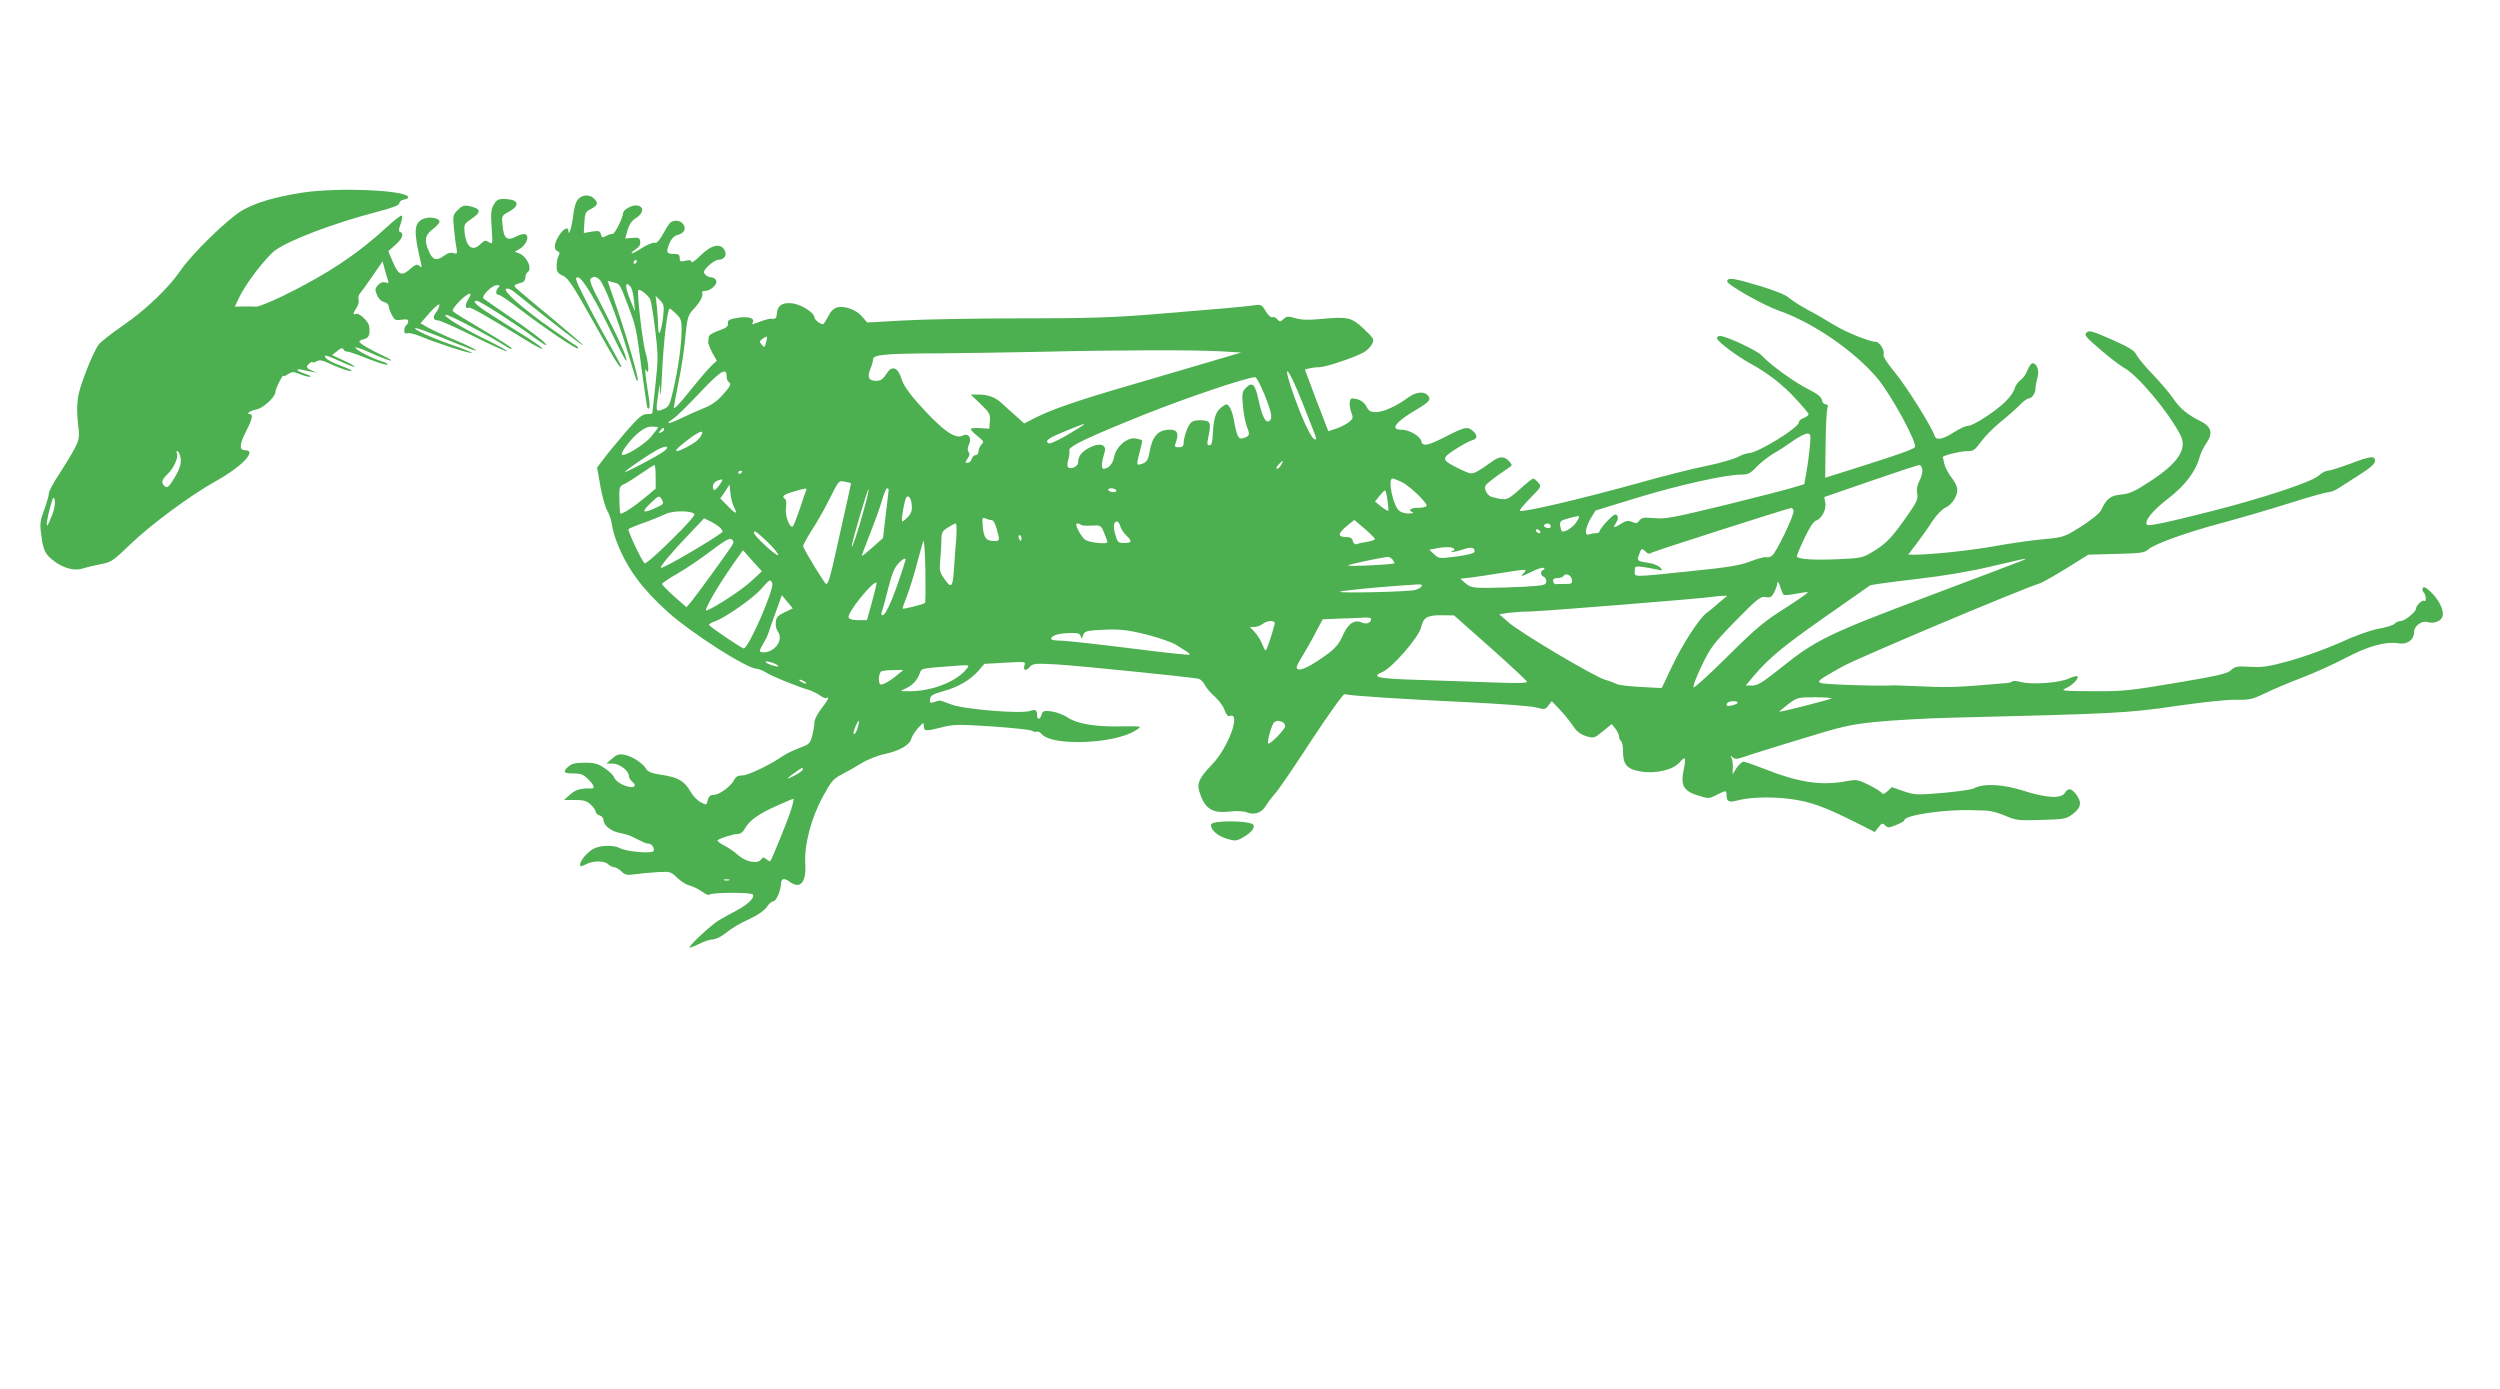
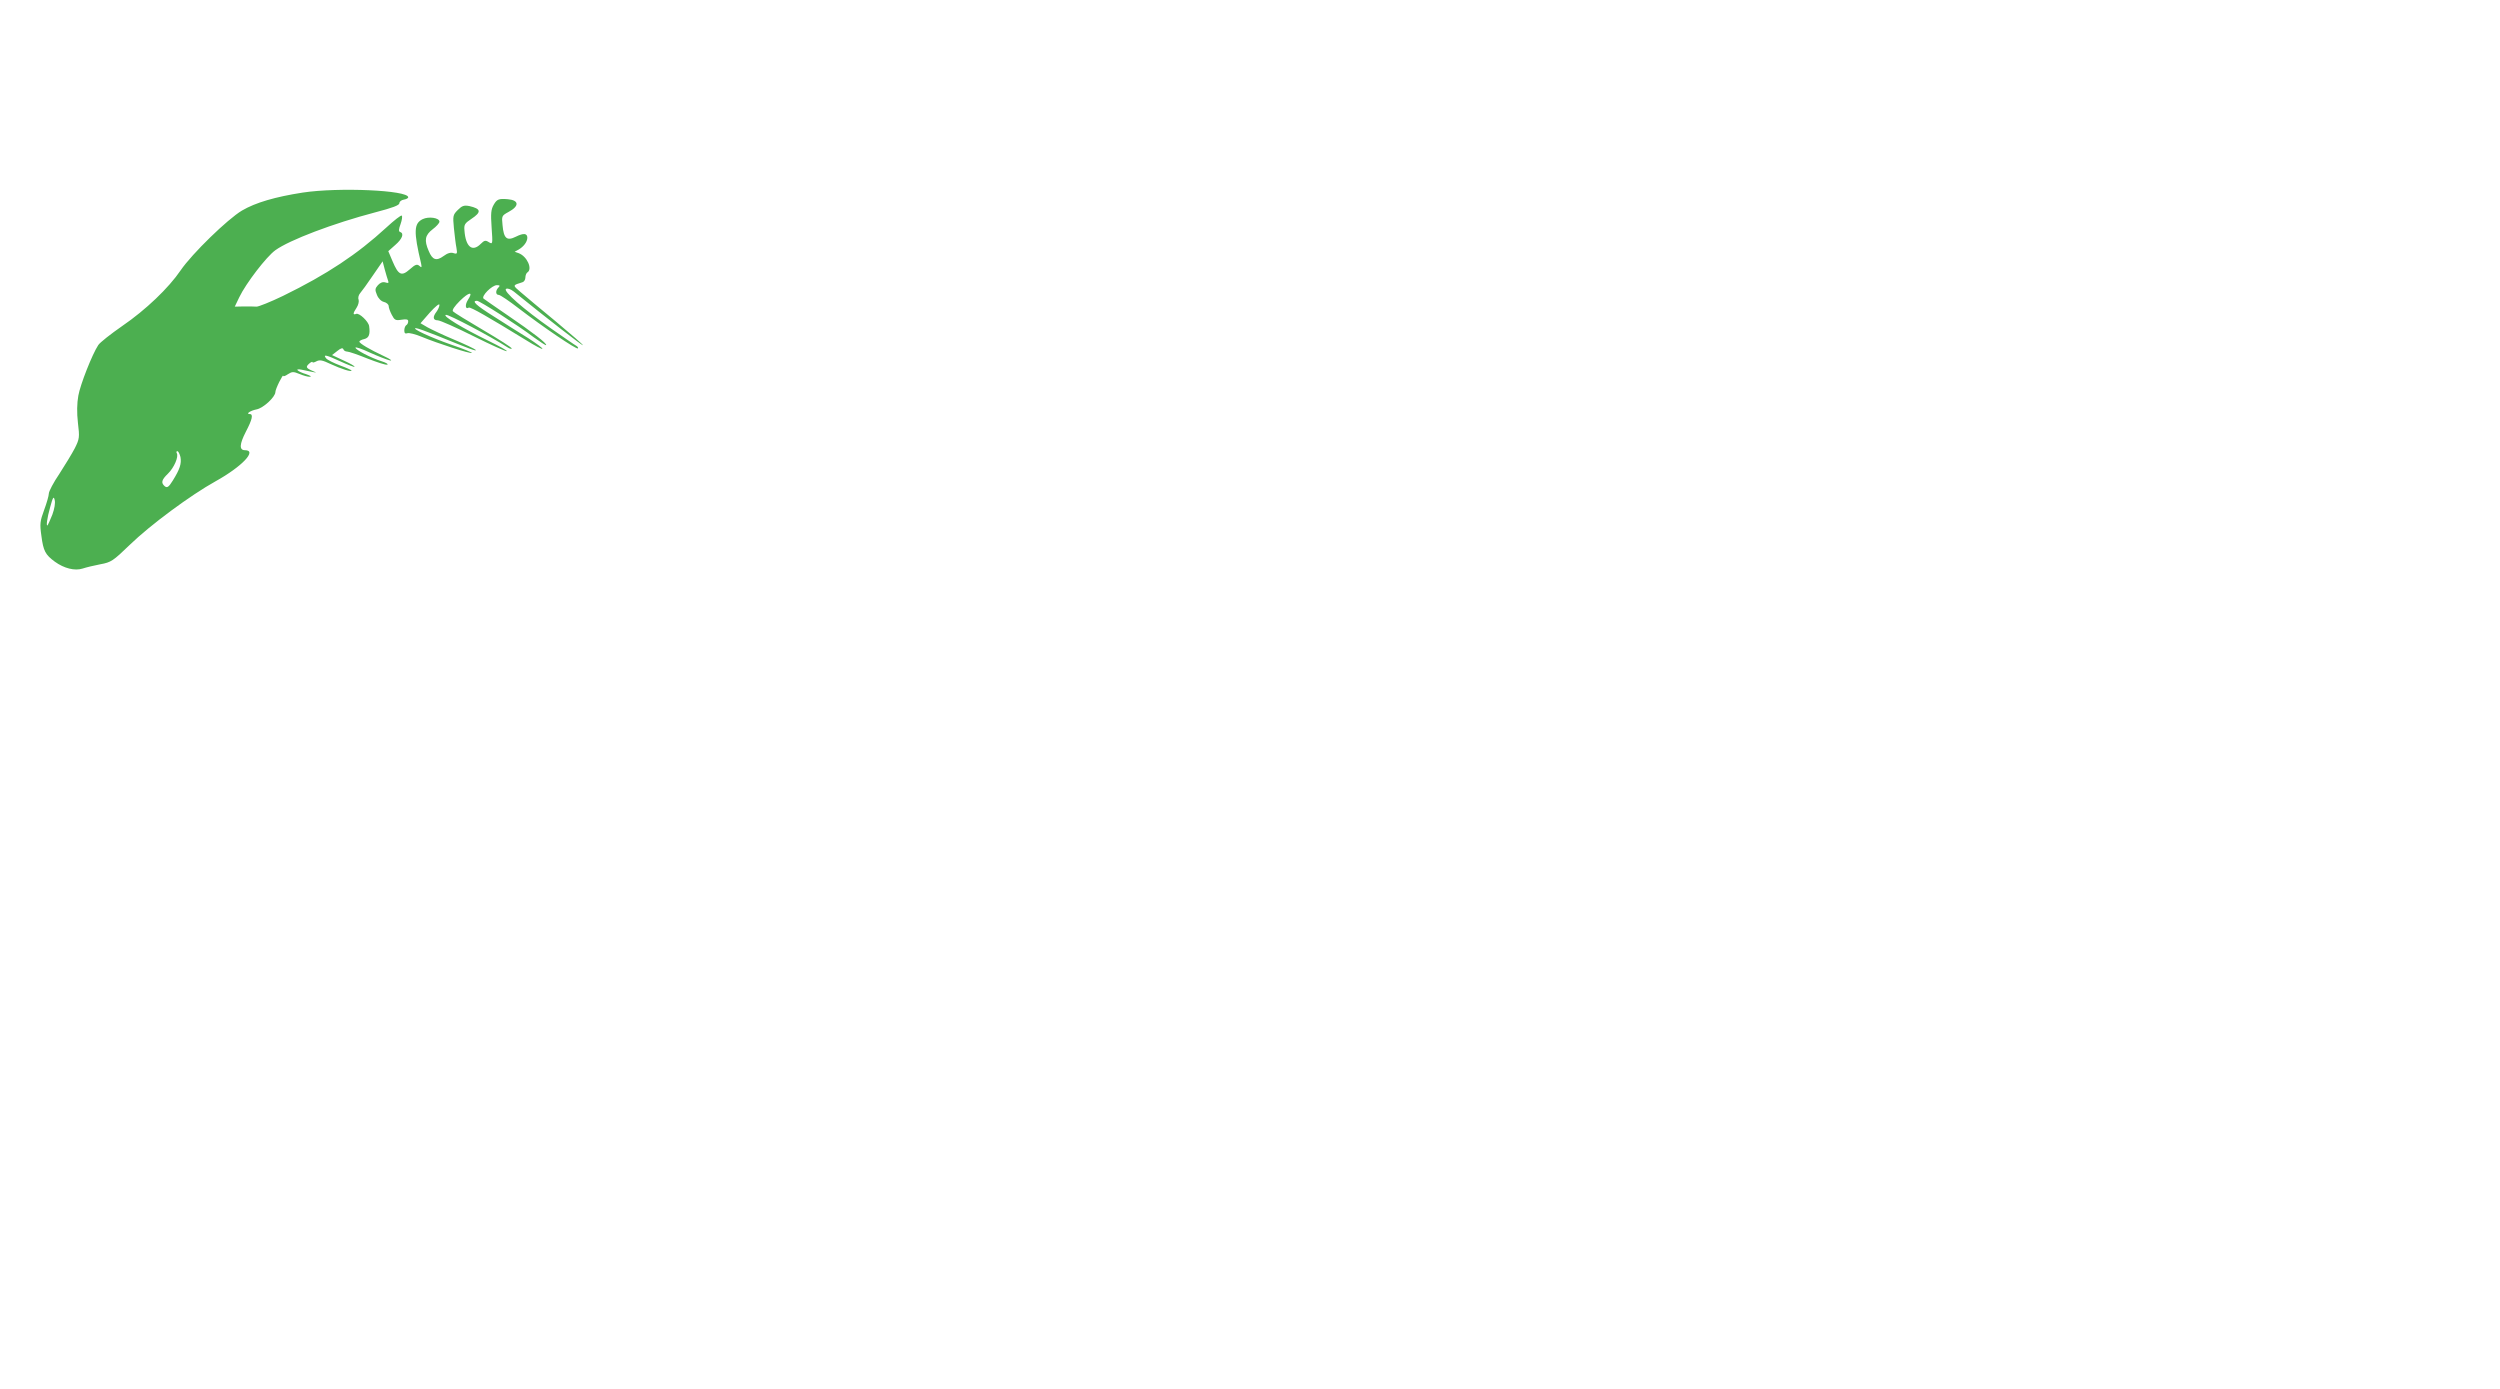
<svg xmlns="http://www.w3.org/2000/svg" version="1.0" width="1280pt" height="711pt" viewBox="0 0 1280 711" preserveAspectRatio="xMidYMid meet">
  <g transform="translate(0,711) scale(0.1,-0.1)" fill="#4caf50" stroke="none">
    <path d="M1550 6124 c-141 -22 -241 -51 -311 -92 -74 -44 -256 -221 -314 -306 -61 -90 -179 -203 -299 -285 -59 -41 -115 -85 -123 -98 -31 -47 -92 -202 -102 -259 -7 -39 -8 -87 -2 -139 9 -74 8 -82 -16 -130 -14 -27 -50 -86 -79 -131 -30 -44 -54 -90 -54 -101 0 -11 -11 -49 -24 -84 -21 -57 -23 -71 -14 -133 10 -77 20 -96 69 -132 47 -34 102 -48 142 -35 18 6 59 16 91 22 55 10 65 17 150 99 105 102 312 255 440 326 135 75 215 159 150 159 -30 0 -28 31 5 95 32 61 39 90 20 90 -23 0 3 18 35 24 35 7 96 64 96 89 0 7 9 30 20 52 11 22 20 36 20 31 0 -5 11 -1 24 8 22 14 28 14 60 1 19 -8 43 -15 53 -14 10 1 1 6 -19 13 -46 14 -63 31 -23 23 86 -18 83 -18 53 -5 -32 14 -34 20 -13 38 8 7 15 9 15 6 0 -4 9 -2 20 4 17 9 31 6 73 -14 54 -25 107 -42 107 -33 0 2 -26 14 -59 26 -32 12 -64 28 -71 36 -19 23 1 18 74 -16 37 -17 69 -29 71 -27 3 3 -22 17 -55 32 l-60 28 27 21 c18 15 28 17 31 9 2 -7 11 -12 19 -12 9 0 56 -16 105 -36 49 -19 94 -34 101 -31 7 2 -6 10 -28 17 -57 18 -135 59 -135 70 0 5 33 -6 73 -25 40 -18 86 -36 102 -40 17 -4 5 6 -30 22 -73 34 -125 65 -125 74 0 4 11 10 25 13 24 6 31 24 25 66 -3 24 -51 69 -66 63 -18 -7 -18 2 2 32 9 14 13 32 10 41 -4 9 0 24 8 33 8 9 37 49 64 89 l51 74 11 -42 c6 -23 14 -48 17 -57 5 -12 1 -14 -14 -9 -13 4 -26 -1 -38 -14 -15 -17 -16 -24 -5 -50 7 -18 22 -33 36 -36 13 -3 24 -13 24 -21 0 -8 7 -28 16 -45 14 -27 19 -30 50 -25 25 4 34 2 34 -8 0 -8 -4 -17 -10 -20 -5 -3 -10 -15 -10 -27 0 -14 5 -18 16 -14 8 3 41 -5 72 -18 82 -34 252 -89 258 -83 3 2 -43 21 -102 41 -109 38 -210 85 -185 86 8 0 58 -18 110 -39 162 -66 206 -83 196 -72 -5 5 -55 29 -110 52 -55 23 -116 52 -136 63 l-36 21 48 55 c28 31 49 48 49 39 0 -8 -7 -24 -15 -35 -21 -27 -18 -44 6 -44 12 0 95 -37 185 -82 90 -45 166 -79 169 -76 3 3 -39 26 -92 52 -136 66 -241 130 -220 134 14 3 228 -110 315 -166 12 -8 22 -10 22 -6 0 5 -66 47 -146 94 -80 47 -150 90 -155 96 -5 7 8 26 36 54 47 46 70 49 41 5 -16 -25 -14 -51 4 -40 8 5 100 -48 294 -167 43 -27 81 -47 83 -44 3 3 -30 27 -73 55 -44 27 -123 77 -176 111 -91 57 -115 80 -86 80 14 0 212 -127 291 -187 33 -24 61 -42 63 -40 7 7 -71 67 -196 152 -63 43 -119 82 -124 86 -14 12 43 69 68 69 16 0 17 -3 8 -12 -16 -16 -15 -38 2 -38 7 0 53 -31 102 -69 124 -95 296 -212 303 -205 3 3 -1 9 -9 14 -8 4 -65 44 -127 87 -144 101 -249 193 -232 204 8 4 23 -1 40 -14 174 -141 351 -278 354 -275 2 2 -60 56 -138 121 -78 64 -160 133 -182 152 -41 35 -42 34 10 50 8 2 15 13 15 24 0 11 5 23 10 26 28 17 -1 83 -45 99 l-20 7 20 11 c26 15 44 39 45 60 0 24 -19 26 -59 6 -46 -23 -62 -9 -68 59 -5 47 -4 49 31 68 56 30 54 60 -4 65 -46 4 -56 0 -72 -28 -14 -24 -16 -45 -11 -116 6 -86 6 -88 -14 -76 -17 11 -23 10 -42 -9 -43 -43 -77 -15 -83 69 -3 30 2 37 35 59 53 35 51 52 -10 66 -27 5 -37 2 -59 -20 -25 -25 -26 -30 -20 -93 4 -37 9 -82 13 -101 5 -30 4 -33 -15 -27 -14 5 -31 0 -51 -15 -37 -27 -57 -20 -76 26 -24 55 -19 81 20 111 19 14 35 32 35 39 0 20 -55 28 -86 13 -45 -22 -47 -63 -8 -227 4 -21 3 -23 -9 -12 -12 10 -21 7 -49 -18 -42 -37 -58 -30 -88 41 l-22 52 36 32 c36 31 46 59 25 66 -9 3 -8 14 2 41 7 20 10 39 6 43 -3 4 -39 -24 -79 -61 -149 -137 -304 -240 -529 -350 -64 -31 -125 -55 -135 -55 -10 1 -40 1 -66 1 l-46 -1 23 48 c34 71 139 208 185 241 72 52 295 137 512 194 88 23 123 36 123 47 0 8 10 16 23 18 12 2 22 7 22 12 0 36 -355 52 -540 24z m-626 -1354 c6 -34 -3 -62 -39 -120 -21 -34 -29 -39 -41 -30 -21 18 -17 33 16 65 31 30 56 87 45 105 -3 5 -2 10 3 10 5 0 12 -14 16 -30z m-656 -295 c-11 -27 -22 -52 -24 -54 -9 -10 -3 37 13 93 14 52 18 57 23 36 4 -15 -1 -45 -12 -75z" />
-     <path d="M2961 6091 c-12 -12 -21 -41 -26 -82 -6 -57 -24 -115 -25 -81 0 23 -25 12 -47 -23 -26 -40 -30 -73 -8 -81 11 -5 12 -11 5 -24 -6 -10 -10 -34 -10 -52 0 -29 5 -37 33 -50 27 -13 53 -53 156 -237 110 -198 141 -247 141 -226 0 4 -31 62 -69 129 -38 66 -92 167 -120 224 -45 90 -49 102 -32 102 22 0 94 -120 188 -316 30 -63 57 -113 60 -111 8 8 -39 113 -117 263 -70 135 -76 152 -61 161 13 8 22 7 38 -6 24 -18 94 -198 148 -376 44 -147 44 -149 50 -143 7 7 -52 212 -109 378 l-45 132 27 -7 c36 -9 35 -7 72 -105 47 -122 47 -125 75 -339 14 -107 28 -197 30 -200 12 -12 14 10 6 60 -16 94 -22 156 -12 134 16 -35 13 33 -5 95 -15 54 -44 307 -36 315 8 8 54 -29 62 -50 5 -13 16 -83 25 -157 15 -123 15 -147 1 -276 -9 -78 -16 -144 -16 -147 0 -3 -13 -5 -28 -5 -23 0 -42 -16 -104 -87 -42 -49 -93 -110 -113 -137 l-38 -50 17 -95 c9 -52 25 -109 35 -125 10 -17 21 -49 24 -71 2 -23 16 -69 30 -103 51 -127 127 -229 258 -347 119 -106 394 -283 451 -289 13 -1 34 -9 48 -18 28 -19 166 -75 220 -90 19 -6 45 -19 59 -29 13 -10 27 -16 32 -13 19 11 7 -13 -26 -55 -19 -24 -35 -55 -35 -68 0 -13 -5 -44 -11 -68 -11 -42 -15 -46 -67 -65 -30 -12 -67 -29 -81 -39 -64 -45 -180 -101 -209 -101 -23 0 -35 -6 -44 -25 -18 -33 -76 -75 -105 -75 -16 0 -24 -7 -29 -25 -7 -29 -5 -29 -39 -11 -15 8 -37 31 -49 52 -31 54 -63 74 -144 86 -53 8 -75 16 -82 29 -16 29 -72 67 -111 74 -30 6 -41 2 -65 -19 l-29 -25 33 -1 c35 0 82 -37 82 -63 0 -8 7 -20 15 -27 37 -31 0 -41 -53 -15 -17 9 -34 24 -37 34 -3 10 -25 32 -48 47 -35 24 -52 29 -103 29 -47 0 -67 -5 -83 -19 -31 -28 -26 -36 25 -36 37 0 51 -5 75 -29 31 -31 37 -49 17 -48 -54 2 -81 -6 -109 -31 l-31 -28 56 0 c44 0 60 -4 81 -24 14 -13 25 -29 25 -36 0 -7 9 -16 20 -19 11 -3 20 -14 20 -24 0 -27 41 -59 85 -66 22 -4 54 -14 70 -23 17 -8 38 -19 47 -23 10 -5 24 -9 32 -9 14 0 31 -29 21 -38 -13 -14 -140 -2 -172 16 -30 16 -98 15 -133 -3 -32 -17 -70 -61 -70 -82 0 -11 5 -11 30 2 37 19 94 19 114 0 8 -8 22 -15 30 -15 9 0 26 -10 37 -21 19 -19 28 -21 73 -15 28 4 80 9 116 11 61 3 66 2 98 -30 19 -18 46 -35 61 -38 14 -3 43 -17 64 -31 20 -14 37 -22 37 -18 0 13 217 15 225 2 10 -17 -28 -53 -88 -84 -29 -15 -68 -37 -88 -49 -37 -22 -149 -126 -149 -138 0 -3 21 4 47 17 25 13 57 24 71 24 13 0 41 12 61 28 52 39 69 49 137 81 34 16 69 41 80 57 10 16 25 29 33 29 15 0 39 55 40 93 1 25 17 28 45 7 53 -40 85 -3 79 93 -6 96 30 234 91 345 41 76 53 90 94 111 26 13 73 40 104 59 31 19 85 40 120 47 74 16 126 46 134 78 4 13 19 38 35 55 27 29 29 30 29 9 0 -26 9 -27 92 -6 56 15 83 16 253 5 104 -7 198 -17 208 -22 9 -6 21 -8 26 -5 5 3 16 -3 26 -14 56 -61 372 -49 479 20 36 23 37 22 -74 21 -132 -3 -225 13 -273 45 -22 15 -61 29 -85 32 -38 4 -44 2 -49 -17 -7 -26 -23 -28 -23 -3 0 27 -9 32 -36 22 -42 -16 -339 8 -403 33 -31 12 -58 21 -61 20 -3 0 -15 -4 -28 -8 -20 -6 -23 -4 -20 16 2 18 15 25 64 39 76 20 142 58 183 105 l31 36 106 6 c106 6 106 6 99 -15 -8 -27 9 -29 30 -4 14 15 28 16 138 10 114 -7 677 -64 723 -73 11 -3 26 -17 33 -32 7 -15 30 -42 51 -60 21 -19 44 -49 50 -69 8 -22 17 -34 25 -30 62 24 -5 -162 -90 -249 -61 -63 -77 -94 -66 -132 27 -93 65 -119 158 -108 34 4 70 2 86 -4 40 -16 76 -3 98 33 10 17 33 47 50 66 17 19 101 142 186 273 90 136 161 236 168 233 21 -8 301 -26 621 -41 171 -8 333 -20 358 -27 45 -12 48 -11 64 10 l17 22 42 -44 c23 -24 53 -62 68 -84 18 -28 37 -42 66 -51 39 -12 42 -11 86 25 l45 37 19 -24 c10 -13 19 -32 19 -41 0 -9 5 -20 10 -23 6 -3 10 -28 10 -54 0 -66 20 -89 90 -101 75 -13 165 8 198 45 13 15 25 25 28 22 3 -3 1 -30 -6 -61 -16 -78 0 -106 74 -129 54 -17 56 -17 95 3 50 25 51 25 51 -4 0 -29 15 -36 53 -25 61 17 169 21 267 9 107 -13 180 -39 358 -129 l81 -41 19 25 c17 21 21 22 34 9 13 -13 20 -13 56 2 23 9 42 19 42 24 0 26 199 56 345 52 17 0 49 -1 73 -2 24 -1 69 -13 100 -27 53 -23 66 -25 183 -21 120 3 128 5 163 31 42 32 46 61 15 101 -25 31 -40 33 -57 6 -18 -30 -95 -26 -210 11 -110 35 -208 39 -257 12 -11 -6 -83 -16 -160 -23 -133 -11 -143 -10 -199 9 l-60 21 -22 -21 c-14 -13 -24 -17 -29 -10 -3 7 -33 25 -66 42 -57 28 -63 29 -116 19 -131 -24 -245 -6 -424 65 -48 19 -94 35 -102 35 -8 0 -24 -15 -36 -32 l-20 -33 1 36 c1 20 -3 42 -7 50 -7 12 -6 12 7 1 12 -10 23 -9 58 3 24 9 152 49 284 89 217 67 256 76 391 90 83 8 251 18 375 21 855 21 914 24 1160 60 139 20 266 34 310 32 68 -1 82 2 150 35 41 20 125 55 185 78 61 23 161 68 222 100 120 63 207 87 275 76 44 -7 78 18 78 59 0 30 40 59 69 50 32 -10 71 5 77 30 8 30 -18 84 -60 124 -23 22 -36 29 -41 21 -4 -6 -2 -17 4 -23 6 -6 11 -20 11 -31 0 -10 -3 -16 -7 -13 -8 9 -43 -22 -43 -39 0 -17 -58 -64 -80 -64 -9 0 -23 -6 -29 -13 -6 -8 -43 -19 -82 -26 -43 -8 -120 -35 -197 -71 -70 -31 -185 -73 -257 -93 -109 -30 -142 -35 -204 -31 -66 4 -77 2 -98 -17 -19 -18 -66 -29 -280 -65 -237 -40 -272 -44 -428 -43 -150 1 -166 2 -140 14 35 15 71 52 61 62 -3 4 -23 -2 -44 -11 -45 -22 -191 -33 -244 -18 -20 5 -40 7 -43 4 -4 -4 -16 -8 -28 -9 -239 -21 -300 -24 -417 -18 -74 3 -144 6 -155 6 -68 -3 -176 -1 -285 4 -143 8 -144 3 11 91 75 43 913 396 1015 428 12 4 72 38 134 76 l112 70 143 4 c123 3 146 6 163 22 31 29 202 90 384 138 89 24 243 69 341 100 97 31 187 56 199 56 12 0 38 11 57 24 20 13 69 44 109 70 50 32 72 52 72 66 0 28 -20 26 -129 -15 -51 -19 -102 -35 -113 -35 -10 0 -31 -11 -46 -25 -34 -32 -287 -116 -552 -183 -228 -58 -318 -77 -327 -69 -17 17 27 72 105 132 89 68 144 141 164 215 5 19 21 52 36 73 34 50 24 84 -34 112 -64 32 -102 63 -136 113 -17 26 -64 81 -103 122 -40 41 -79 88 -86 103 -11 23 -38 39 -128 79 -100 44 -115 48 -128 35 -13 -13 -4 -23 72 -88 47 -41 101 -81 118 -91 69 -35 230 -227 291 -346 36 -70 -11 -142 -153 -235 -81 -53 -106 -65 -151 -69 -55 -6 -73 -19 -103 -81 -8 -16 -49 -49 -102 -83 -86 -54 -89 -55 -194 -65 -58 -5 -169 -21 -246 -35 -123 -22 -315 -43 -412 -44 l-33 0 44 58 c23 31 60 82 80 114 22 33 50 61 67 69 17 7 38 27 48 48 21 40 17 61 -23 114 -13 18 -27 46 -31 62 -3 17 -7 32 -8 34 -4 8 89 31 125 31 32 0 40 6 71 49 20 27 66 74 104 104 37 30 81 69 97 86 17 17 35 31 42 31 17 0 35 25 36 52 0 13 5 37 10 55 10 35 -3 73 -25 73 -7 0 -19 -16 -26 -35 -7 -20 -23 -42 -36 -51 -13 -9 -26 -28 -30 -43 -3 -15 -25 -46 -48 -68 -53 -52 -164 -123 -190 -123 -11 0 -41 -13 -66 -29 -65 -42 -97 -48 -106 -22 -15 47 -143 251 -203 324 -41 49 -62 83 -58 93 7 19 -21 64 -40 64 -32 0 -155 50 -215 87 -35 22 -95 57 -134 77 -38 21 -81 48 -95 61 -15 14 -71 37 -143 59 -140 42 -170 47 -174 26 -3 -16 183 -122 266 -151 175 -61 389 -209 505 -348 72 -87 206 -335 190 -351 -12 -12 -85 -38 -294 -104 l-165 -52 2 166 c1 91 5 175 9 188 5 16 2 22 -9 22 -9 0 -17 10 -19 22 -2 15 -23 32 -73 57 -72 37 -191 123 -235 171 -24 26 -183 100 -214 100 -9 0 -16 -6 -15 -12 0 -15 101 -91 169 -128 89 -49 168 -109 233 -181 37 -39 67 -75 67 -80 0 -5 -11 -14 -25 -19 -14 -5 -25 -15 -25 -23 0 -27 -212 -157 -256 -157 -11 0 -36 -9 -57 -20 -21 -11 -94 -32 -163 -46 -69 -14 -221 -52 -337 -85 -299 -83 -604 -155 -616 -144 -2 3 22 32 54 65 58 58 58 60 40 80 -10 11 -21 20 -25 20 -4 0 -36 -25 -70 -56 -65 -58 -68 -58 -143 -38 -21 6 -39 38 -32 56 5 11 46 44 120 93 19 13 19 14 1 34 -26 28 -51 26 -95 -8 -20 -15 -50 -35 -67 -44 -31 -16 -34 -15 -91 12 -94 46 -96 53 -21 101 34 22 73 43 86 46 27 7 28 25 4 47 -27 24 -41 22 -129 -23 -105 -54 -129 -58 -136 -28 -7 26 -62 58 -102 58 -61 0 -30 40 79 104 66 39 76 52 54 74 -20 20 -62 14 -99 -14 -57 -42 -126 -74 -163 -74 -29 0 -38 5 -50 29 -14 26 -40 40 -73 41 -16 0 -17 -39 -3 -75 9 -23 7 -30 -12 -45 -13 -11 -42 -26 -65 -34 l-42 -14 -31 81 c-18 45 -45 116 -60 158 l-29 77 22 6 c12 3 36 6 52 6 31 0 169 46 224 74 17 9 37 28 45 43 13 26 12 28 -42 80 -63 59 -80 63 -228 49 -56 -5 -93 -4 -122 5 -37 11 -44 10 -61 -5 -16 -15 -19 -15 -31 -1 -7 9 -19 14 -26 11 -7 -3 -22 11 -34 31 -19 33 -24 35 -58 30 -45 -7 -195 -20 -528 -47 -198 -16 -339 -20 -670 -20 -231 0 -501 -5 -602 -11 l-182 -10 -26 30 c-29 35 -90 57 -128 47 -17 -4 -33 -20 -46 -46 -11 -22 -23 -40 -26 -40 -15 0 -44 23 -44 35 0 22 -62 63 -107 71 -54 8 -81 -7 -85 -49 -2 -25 -7 -31 -22 -29 -10 2 -36 -4 -57 -12 -45 -18 -52 -19 -45 -7 13 21 -23 33 -76 24 -44 -7 -53 -12 -51 -29 2 -15 -9 -24 -48 -37 -27 -10 -50 -23 -50 -30 -1 -7 -2 -19 -3 -27 -1 -8 9 -33 21 -56 l23 -41 -26 -24 c-14 -13 -59 -65 -100 -116 -70 -87 -94 -112 -94 -98 0 3 11 61 24 128 14 67 30 171 35 232 10 99 14 112 40 140 35 37 54 72 46 85 -3 6 3 10 13 10 29 0 67 34 59 53 -4 10 -15 17 -25 17 -11 0 -25 7 -32 15 -10 12 -7 20 18 45 17 16 39 30 50 30 30 0 46 24 32 49 -20 38 -68 28 -122 -26 -26 -26 -48 -41 -48 -34 0 9 -9 11 -30 6 -26 -6 -30 -4 -30 14 0 17 -6 21 -29 21 -39 0 -42 7 -24 53 10 24 24 39 39 43 35 9 48 28 34 53 -11 21 -45 28 -66 13 -6 -4 -23 -30 -38 -58 -20 -36 -33 -50 -44 -47 -10 2 -39 -10 -66 -27 -26 -17 -50 -29 -52 -27 -3 2 7 12 21 21 18 12 25 24 23 39 -3 19 -8 22 -40 19 l-37 -3 12 43 c9 30 22 49 45 63 38 24 40 58 4 63 -25 4 -72 -22 -72 -39 0 -23 -43 -109 -54 -107 -6 1 -21 -3 -32 -10 -19 -10 -23 -9 -27 8 -5 18 -11 20 -47 14 l-41 -7 3 54 c2 44 7 55 26 65 42 21 47 32 27 54 -23 25 -59 26 -84 1z m299 -321 c0 -5 -5 -10 -11 -10 -5 0 -7 5 -4 10 3 6 8 10 11 10 2 0 4 -4 4 -10z m-14 -198 l5 -57 -26 64 c-26 65 -25 93 1 66 9 -8 17 -40 20 -73z m149 -85 c-9 -74 -24 -110 -25 -56 0 20 -3 65 -6 100 l-7 64 23 -23 c20 -21 21 -29 15 -85z m67 16 c24 -23 28 -34 28 -82 -1 -77 -16 -189 -41 -299 -20 -88 -23 -95 -53 -107 -38 -16 -39 -12 -27 70 l9 60 2 -50 c2 -27 6 22 10 110 7 151 27 325 39 325 3 0 18 -12 33 -27z m460 -147 c-7 -26 -9 -27 -22 -11 -13 15 -12 19 5 31 24 17 26 15 17 -20z m2333 -45 l100 -6 -200 -59 c-110 -32 -283 -83 -385 -113 -251 -73 -380 -118 -459 -157 l-67 -34 -39 35 c-22 19 -53 47 -70 63 -36 35 -73 50 -126 50 l-39 0 51 -49 c46 -44 50 -52 47 -87 l-3 -39 -47 3 c-27 2 -48 -1 -48 -5 0 -4 16 -21 35 -36 32 -25 34 -30 20 -43 -8 -9 -15 -24 -15 -35 0 -10 -6 -19 -14 -19 -8 0 -18 -9 -21 -20 -3 -11 -13 -20 -21 -20 -13 0 -13 3 0 22 11 15 12 25 5 34 -6 8 -6 20 2 38 16 33 -3 61 -31 46 -40 -21 -106 27 -233 169 -45 51 -72 91 -81 120 -17 58 -48 72 -73 33 -22 -34 -33 -42 -58 -42 -36 0 -46 19 -30 58 8 19 15 42 15 52 0 24 57 30 350 31 135 1 369 5 520 8 361 9 790 10 915 2z m-2535 -125 c0 -14 5 -28 10 -31 16 -10 12 -20 -30 -67 -27 -31 -58 -53 -97 -68 -32 -13 -84 -36 -117 -52 -62 -31 -87 -32 -39 -2 15 10 75 68 133 130 107 114 140 135 140 90z m2947 -134 c80 -202 77 -192 66 -192 -17 0 -61 93 -108 224 -65 183 -34 159 42 -32z m-193 38 c38 -95 43 -124 24 -136 -18 -11 -36 23 -54 107 -18 85 -33 98 -69 59 -15 -17 -17 -30 -11 -91 3 -38 13 -87 21 -106 16 -39 13 -47 -22 -57 -23 -7 -31 10 -48 106 -4 20 -13 45 -20 55 -13 17 -15 17 -42 -3 -29 -22 -40 -56 -44 -146 -2 -34 -6 -48 -17 -48 -11 0 -13 8 -6 38 16 79 13 87 -32 90 -28 2 -47 -2 -57 -13 -17 -16 -37 -76 -37 -107 0 -12 -8 -18 -24 -18 -23 0 -24 2 -14 30 14 42 5 60 -32 60 -61 0 -91 -34 -105 -118 -5 -32 -13 -46 -31 -54 -13 -6 -27 -9 -30 -5 -3 3 2 31 11 62 9 32 14 59 12 61 -2 2 -17 6 -33 9 -41 8 -99 -41 -109 -92 -7 -37 -28 -62 -54 -63 -14 0 -12 30 5 87 10 37 -26 48 -76 22 -43 -22 -60 -45 -60 -77 0 -20 -38 -38 -52 -24 -4 4 -4 23 2 40 5 18 7 39 5 45 -8 20 94 68 380 183 221 88 519 189 571 193 7 1 28 -40 48 -89z m-927 -156 c-3 -3 -43 -28 -89 -55 -52 -30 -87 -44 -92 -38 -15 14 2 26 94 64 90 36 97 39 87 29z m-2177 -12 c0 -2 -17 -24 -37 -49 -33 -39 -137 -103 -149 -91 -8 9 44 79 83 111 29 24 51 34 72 33 17 -1 31 -2 31 -4z m30 -11 c0 -5 -7 -12 -16 -15 -14 -5 -15 -4 -4 9 14 17 20 19 20 6z m191 -29 c-13 -24 -32 -39 -78 -63 -67 -34 -68 -20 -2 31 67 52 97 64 80 32z m5675 -64 c-4 -40 -12 -99 -18 -130 l-10 -57 -67 -20 c-36 -11 -194 -51 -351 -90 -252 -61 -293 -69 -349 -64 -55 5 -66 3 -77 -12 -11 -15 -18 -16 -38 -7 -19 8 -30 7 -55 -9 -41 -25 -45 -24 -27 4 10 15 12 27 6 37 -7 12 -17 7 -50 -27 -22 -23 -40 -47 -40 -53 0 -5 -9 -10 -19 -10 -11 0 -26 -3 -35 -6 -25 -9 -20 32 8 81 l25 41 218 67 c215 65 448 117 528 117 35 0 47 6 78 39 20 21 58 51 84 67 27 15 72 44 102 66 30 21 63 38 74 38 18 0 19 -5 13 -72z m-5867 -19 c-31 -23 -199 -112 -199 -105 0 6 108 81 164 112 45 26 71 21 35 -7z m3161 -69 c-6 -11 -16 -20 -22 -20 -6 0 -3 9 7 20 10 11 20 20 22 20 2 0 -1 -9 -7 -20z m-3203 -61 l0 -61 -59 -49 c-51 -43 -107 -79 -121 -79 -3 0 -5 32 -6 70 -1 64 1 71 22 80 12 5 51 29 87 54 36 25 68 45 71 45 3 1 6 -26 6 -60z m6485 38 c3 -13 -4 -39 -14 -58 -12 -23 -16 -44 -12 -66 5 -28 -2 -44 -52 -115 -75 -108 -107 -142 -174 -182 -52 -32 -62 -34 -175 -39 -131 -6 -215 0 -215 15 0 6 17 47 39 93 26 55 46 85 60 90 29 9 54 60 46 93 l-5 27 237 82 c131 45 243 82 249 82 7 1 14 -9 16 -22z m-6042 -11 c0 -3 -4 -8 -10 -11 -5 -3 -10 -1 -10 4 0 6 5 11 10 11 6 0 10 -2 10 -4z m-117 -70 c-22 -31 -33 -33 -33 -6 0 12 9 24 23 29 30 12 32 7 10 -23z m3496 15 c44 -23 133 -110 125 -122 -3 -5 -23 -9 -45 -9 -38 0 -52 -13 -26 -23 6 -3 -2 -6 -19 -6 -16 -1 -39 5 -49 13 -32 23 -62 166 -35 166 6 0 28 -9 49 -19z m-2822 -5 c1 0 -11 -55 -26 -121 -15 -66 -37 -165 -49 -220 -30 -136 -41 -175 -52 -175 -7 0 -103 157 -118 192 -2 5 19 43 46 86 28 43 70 117 93 165 43 86 44 87 74 81 16 -3 31 -7 32 -8z m-598 -124 c20 -38 8 -35 -33 7 l-38 39 24 35 23 36 5 -47 c3 -26 12 -58 19 -70z m368 86 c-3 -7 -18 -49 -32 -93 -15 -44 -31 -84 -35 -89 -16 -16 -42 55 -36 95 3 21 2 40 -4 44 -20 13 -9 23 43 38 66 19 70 20 64 5z m294 -105 c-30 -109 -59 -195 -60 -180 -2 15 82 297 86 293 3 -2 -9 -53 -26 -113z m129 110 c0 -5 -7 -62 -15 -128 l-14 -120 -53 -47 c-29 -26 -54 -46 -55 -44 -2 1 17 52 42 114 24 61 52 138 61 171 10 34 21 61 26 61 4 0 8 -3 8 -7z m1165 -3 c3 -5 -3 -10 -14 -10 -11 0 -23 5 -26 10 -3 6 3 10 14 10 11 0 23 -4 26 -10z m1389 -51 c4 -28 6 -53 4 -55 -2 -1 -18 8 -36 22 l-32 26 22 28 c13 16 26 29 29 29 4 1 9 -22 13 -50z m-3714 1 c10 -18 6 -23 -32 -40 -66 -30 -76 -24 -32 19 47 46 50 47 64 21z m1278 -24 c3 -29 -2 -44 -19 -62 -12 -13 -26 -24 -29 -24 -7 0 4 74 16 113 9 30 29 13 32 -27z m4515 -30 c7 -17 -88 -215 -110 -231 -10 -7 -23 -11 -30 -8 -7 3 -43 -7 -80 -21 -55 -21 -114 -31 -313 -51 -302 -31 -280 -31 -280 1 0 26 2 26 43 21 23 -4 56 -9 72 -13 27 -7 29 -6 16 9 -7 9 -29 19 -50 23 -70 11 -71 12 -59 44 11 34 14 35 34 15 11 -11 20 -12 32 -4 14 8 693 226 713 228 4 1 9 -5 12 -13z m-5628 -17 c6 -6 -37 -55 -119 -135 -71 -71 -131 -123 -136 -118 -18 19 -88 169 -82 175 4 4 40 19 80 33 40 14 88 34 107 43 36 19 131 20 150 2z m4517 -41 c-19 -30 -65 -58 -76 -47 -2 2 -6 15 -8 28 -3 22 3 26 42 37 64 17 64 17 42 -18z m-4382 -33 c7 -8 11 -17 9 -19 -50 -40 -308 -191 -315 -183 -6 6 54 78 146 174 l75 79 36 -17 c19 -10 41 -25 49 -34z m1387 42 c12 0 24 -29 36 -84 4 -19 1 -23 -21 -23 -43 0 -54 14 -60 71 -4 48 -3 52 14 44 10 -4 25 -8 31 -8z m1963 -97 c0 -4 -18 -10 -39 -14 -22 -3 -46 -8 -54 -12 -9 -3 -16 3 -20 15 -3 14 -13 21 -29 21 -49 0 -51 15 -7 53 l43 35 53 -45 c29 -25 53 -49 53 -53z m-1304 66 c3 -13 17 -34 30 -47 32 -30 30 -39 -10 -39 -31 0 -34 3 -46 44 -12 43 -8 66 10 66 5 0 12 -11 16 -24z m-840 -63 c-4 -43 -9 -115 -12 -161 -6 -92 -14 -98 -52 -41 -21 30 -23 42 -18 93 3 32 6 78 6 101 0 38 4 46 33 64 17 11 36 21 40 21 5 0 6 -35 3 -77z m638 70 c3 -4 28 -6 55 -4 48 2 48 2 65 -39 9 -22 16 -43 16 -45 0 -14 -97 -3 -116 13 -17 14 -44 62 -44 77 0 7 16 6 24 -2z m2406 -7 c0 -9 -7 -12 -20 -9 -11 3 -17 9 -14 14 8 14 34 10 34 -5z m-55 -26 c3 -5 2 -10 -4 -10 -5 0 -13 5 -16 10 -3 6 -2 10 4 10 5 0 13 -4 16 -10z m-3954 -56 c32 -31 56 -61 53 -66 -6 -10 -124 99 -124 114 0 16 12 7 71 -48z m1299 21 c0 -8 -2 -15 -4 -15 -2 0 -6 7 -10 15 -3 8 -1 15 4 15 6 0 10 -7 10 -15z m-1486 -44 c-26 -40 -181 -253 -206 -283 l-23 -27 -63 55 c-34 31 -62 59 -62 64 0 5 36 29 80 54 43 25 121 77 171 116 72 54 95 67 106 58 11 -9 11 -15 -3 -37z m992 -288 c-6 -7 -110 -33 -114 -29 -2 2 8 31 21 63 13 33 36 107 51 164 15 57 30 111 34 119 4 8 8 -59 10 -149 1 -90 1 -166 -2 -168z m2709 277 c3 -5 1 -10 -6 -10 -7 0 -10 -2 -7 -5 3 -3 26 1 52 10 47 16 66 14 66 -9 0 -8 -31 -17 -91 -25 -90 -12 -92 -11 -116 11 l-25 23 29 6 c45 10 91 10 98 -1z m-3598 -165 c-48 -45 -183 -133 -229 -151 -20 -7 54 121 137 240 l49 69 48 -54 49 -54 -54 -50z m3283 110 c7 -9 11 -17 9 -19 -8 -7 -244 -18 -237 -11 6 6 157 38 204 44 6 0 17 -6 24 -14z m-2495 -7 c-53 -171 -98 -278 -116 -278 -7 0 -8 7 -4 18 4 9 18 62 32 117 18 72 32 108 51 128 27 29 44 35 37 15z m5734 8 c-2 -2 -218 -84 -479 -182 -530 -199 -592 -229 -775 -376 -89 -71 -116 -88 -143 -88 l-34 0 40 48 c79 93 150 152 367 304 121 85 225 157 230 161 6 3 112 18 235 32 147 17 281 40 385 65 166 39 181 43 174 36z m-2467 -54 c-17 -5 -15 -29 2 -35 8 -3 14 -15 13 -25 -1 -17 -12 -20 -112 -26 -60 -3 -147 -6 -192 -6 -71 0 -85 3 -109 23 l-27 24 54 6 c30 4 107 15 172 26 114 18 117 18 101 0 -22 -24 -19 -24 41 5 27 14 54 22 59 18 6 -3 5 -7 -2 -10z m146 -50 c3 -20 -1 -22 -37 -22 -23 0 -44 0 -48 -1 -5 0 -9 7 -11 15 -2 11 4 16 22 16 14 0 28 5 31 11 11 17 40 5 43 -19z m-4094 -18 c11 -30 -121 -333 -146 -334 -10 0 -178 113 -178 121 0 4 14 12 31 18 52 18 193 117 235 164 44 51 49 54 58 31z m5178 -59 c3 -4 32 -1 63 5 31 6 59 10 61 7 2 -2 -51 -39 -118 -82 -105 -66 -148 -102 -289 -242 -92 -91 -171 -164 -177 -162 -6 2 11 49 40 109 46 96 60 114 175 232 113 115 128 126 153 121 24 -4 31 -1 44 25 9 17 16 39 17 49 1 10 6 1 13 -19 6 -20 14 -39 18 -43z m-4667 -36 l-26 -94 -45 0 c-28 0 -46 5 -49 14 -9 23 128 192 143 177 1 -2 -9 -46 -23 -97z m2813 79 c-3 -7 -18 -15 -34 -19 -37 -9 -384 -17 -384 -9 0 3 84 13 188 22 248 20 234 20 230 6z m-3261 -133 c-34 -16 -43 -26 -45 -50 -2 -17 3 -39 11 -49 30 -41 -15 -106 -73 -106 -25 0 -25 7 -1 46 10 17 22 41 26 55 4 13 21 62 38 108 l30 84 28 -34 28 -34 -42 -20z m4783 48 c-24 -21 -51 -44 -61 -50 -37 -27 -122 -157 -175 -268 l-56 -118 -110 6 c-60 3 -115 10 -121 15 -7 4 -32 14 -57 21 -57 16 -434 240 -497 295 l-47 41 45 7 c24 3 74 7 111 7 63 1 889 67 933 75 11 2 33 4 49 5 l30 1 -44 -37z m-1170 -228 c102 -91 187 -170 188 -175 3 -8 -52 -9 -175 -4 -98 3 -270 9 -382 13 -206 6 -245 14 -184 40 51 21 187 178 199 229 12 51 31 62 103 62 l66 -1 185 -164z m-610 147 c0 -21 -23 -30 -46 -20 -39 18 -72 -4 -99 -66 -18 -41 -38 -65 -77 -94 -80 -58 -133 -86 -151 -79 -14 5 -11 15 22 69 21 35 53 91 70 125 l33 62 91 4 c51 1 107 4 125 5 17 1 32 -2 32 -6z m-494 -29 c-22 -80 -41 -133 -46 -133 -3 0 -11 15 -18 33 -6 17 -23 44 -37 60 l-26 27 23 0 c13 0 32 7 42 15 29 22 69 20 62 -2z m-655 -52 c63 -16 131 -40 151 -53 20 -12 44 -28 54 -34 11 -7 17 -14 14 -16 -3 -3 -140 12 -305 33 -165 21 -324 38 -353 39 -38 0 -52 4 -50 12 6 16 41 26 100 27 36 1 48 -3 51 -16 4 -15 6 -15 12 4 6 18 16 23 59 26 121 8 157 5 267 -22z m-1886 -161 c3 -4 -11 -3 -30 3 -19 6 -35 14 -35 18 0 9 58 -9 65 -21z m954 -26 c-56 -60 -177 -104 -284 -103 -50 0 -50 0 -20 13 36 16 60 41 74 78 11 28 -4 25 211 41 46 3 47 1 19 -29z m-344 -19 c-40 -34 -81 -56 -89 -48 -11 11 -6 61 7 66 6 3 35 6 62 6 l50 1 -30 -25z m-475 -35 c8 -5 11 -10 5 -10 -5 0 -17 5 -25 10 -8 5 -10 10 -5 10 6 0 17 -5 25 -10z m5257 -86 c-6 -6 -267 -72 -267 -68 0 2 21 19 46 39 46 34 49 35 137 35 50 0 88 -3 84 -6z m-481 -23 c-7 -11 -56 -21 -56 -11 0 13 13 20 37 20 13 0 22 -4 19 -9z m-4502 -118 c-7 -30 -24 -55 -24 -35 0 12 21 62 27 62 2 0 0 -12 -3 -27z m2170 21 c9 -3 16 -13 16 -22 0 -16 -79 -97 -87 -89 -7 8 19 101 31 109 14 9 20 10 40 2z m-2454 -244 c0 -5 -19 -19 -42 -31 -47 -24 -46 -19 4 17 39 27 38 27 38 14z m-60 -207 c-17 -54 -98 -253 -106 -262 -2 -2 -11 2 -20 10 -14 11 -18 11 -28 -2 -17 -24 -78 -12 -116 22 -17 16 -50 39 -72 50 -22 11 -37 23 -34 27 11 10 80 32 103 32 14 0 28 10 37 28 21 40 70 75 162 116 44 20 82 36 86 36 3 0 -2 -26 -12 -57z m-317 -360 c-7 -2 -19 -2 -25 0 -7 3 -2 5 12 5 14 0 19 -2 13 -5z" />
-     <path d="M6253 2903 c-36 -3 -53 -8 -53 -17 0 -26 35 -57 81 -70 43 -13 49 -13 84 7 44 25 64 52 50 66 -13 12 -96 19 -162 14z" />
  </g>
</svg>